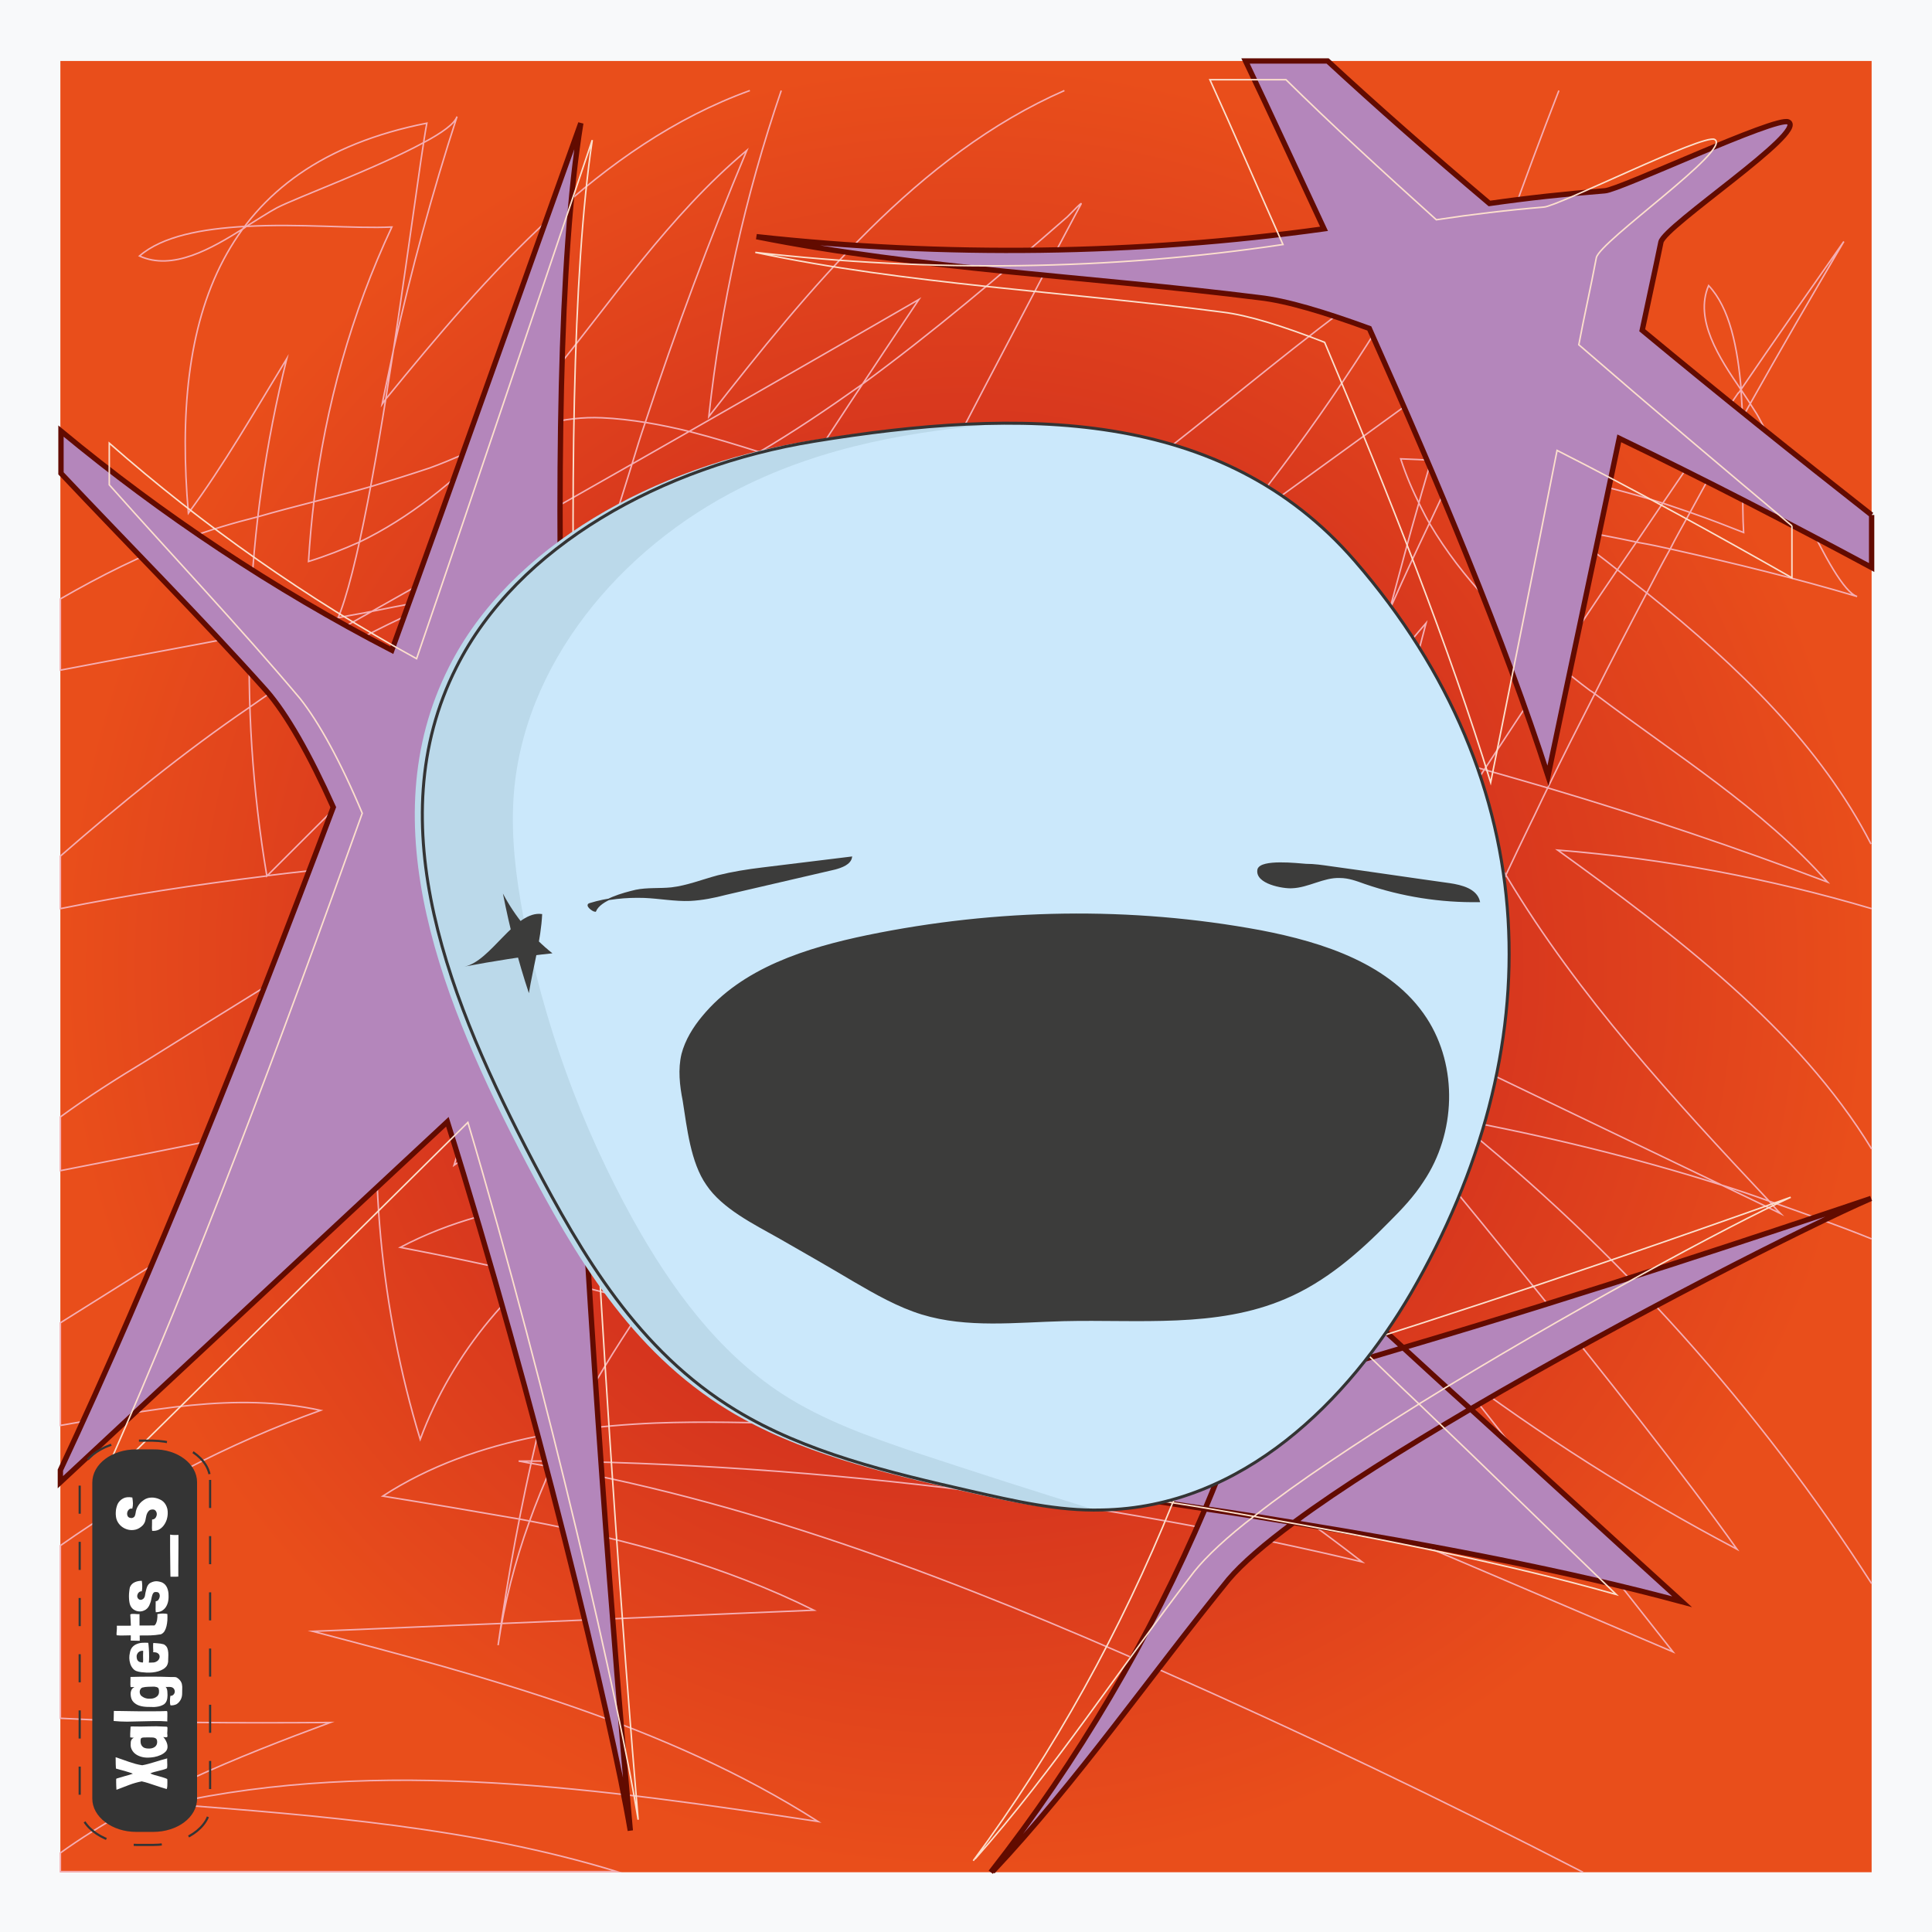
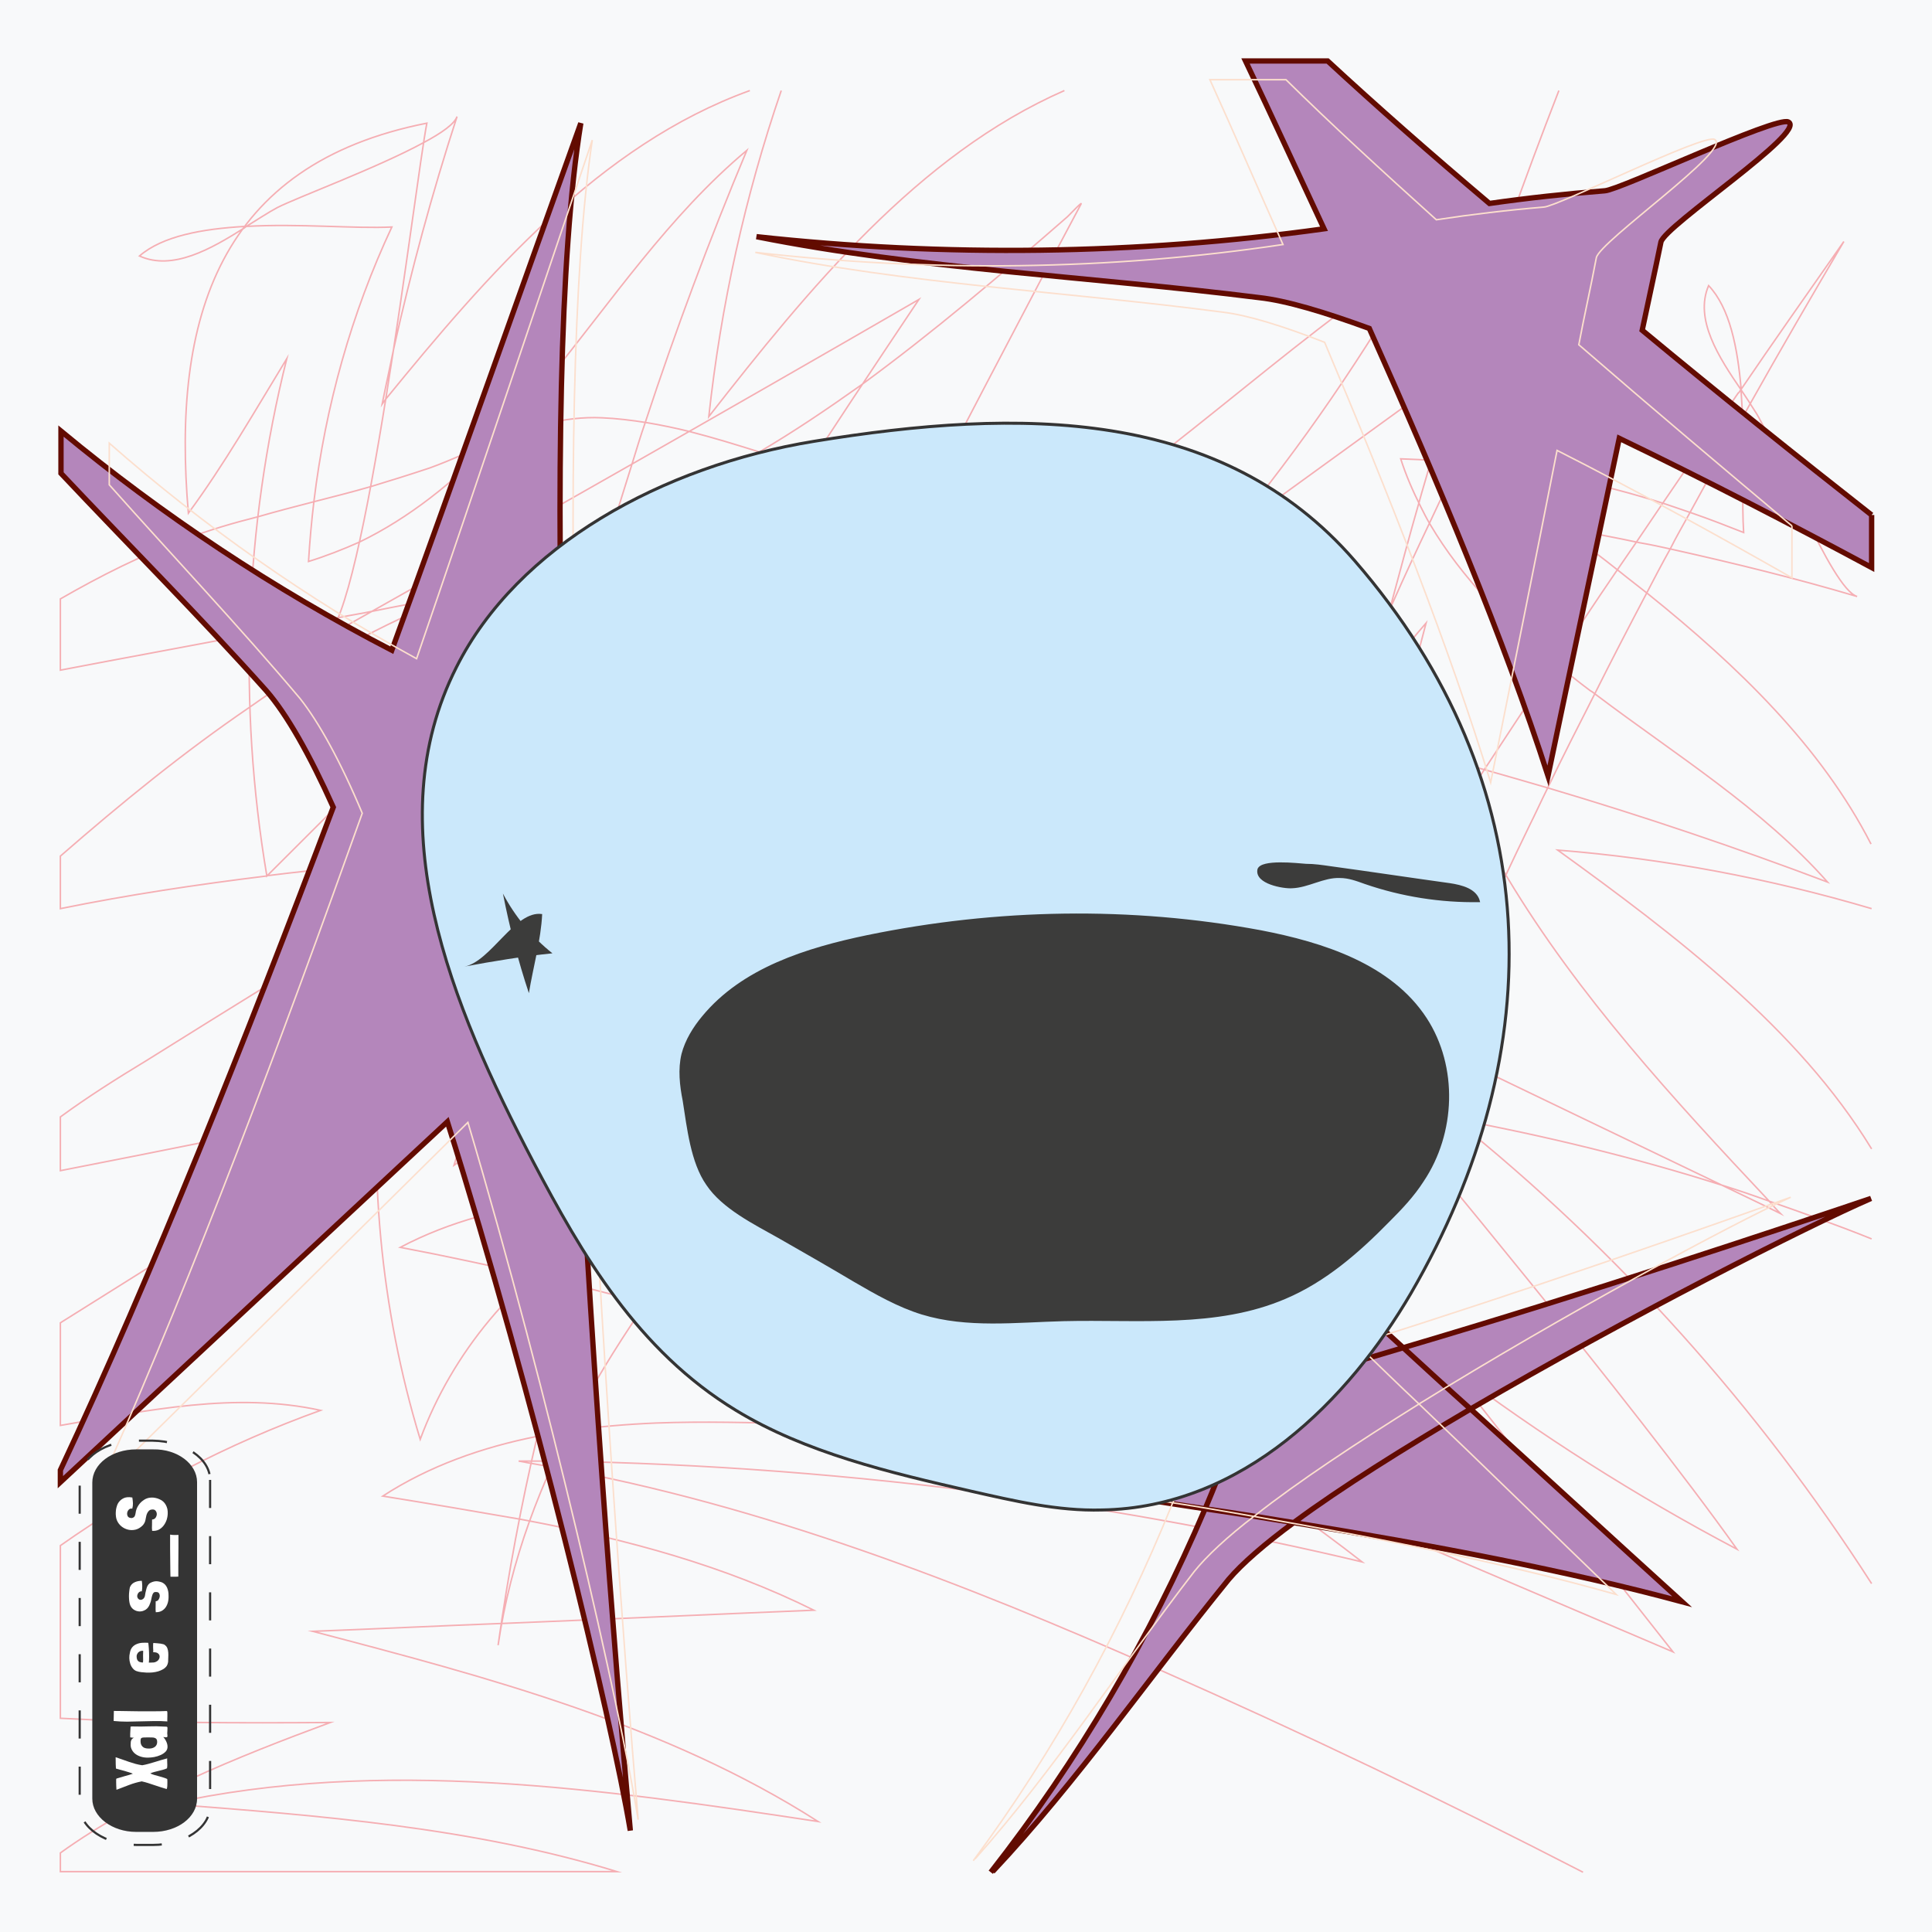
<svg xmlns="http://www.w3.org/2000/svg" version="1.1" width="640" height="640">
  <g id="feeler">
    <style type="text/css" id="style2-feeler">
            .st0-feeler {
                fill: #F8F9FA;
            }

            .st1-feeler {
                fill: url(#rect11_00000142858849849646549540000004535267750422360478_-feeler);
            }

            .st2-feeler {
                fill: none;
                stroke: #F5AEB3;
                stroke-width: 0.5;
                stroke-miterlimit: 8;
            }

            .st3-feeler {
                fill: #B486BB;
                stroke: #620B00;
                stroke-width: 1.764;
                stroke-miterlimit: 8;
            }

            .st4-feeler {
                fill: none;
                stroke: #FCDFCD;
                stroke-width: 0.5;
                stroke-miterlimit: 8;
            }

            .st5-feeler {
                fill: #CBE8FB;
            }

            .st6-feeler {
                fill: #3C3C3B;
                stroke: #3C3C3B;
                stroke-width: 0.5;
                stroke-miterlimit: 8;
            }

            .st7-feeler {
                fill: #343434;
            }

            .st8-feeler {
                fill: none;
                stroke: #343434;
                stroke-width: 1.066;
                stroke-dasharray: 6.399, 6.399;
            }

            .st9-feeler {
                enable-background: new;
            }

            .st10-feeler {
                fill: #FFFFFF;
            }

            .st11-feeler {
                fill: #BBD9EA;
            }

            .st12-feeler {
                fill: none;
                stroke: #343434;
                stroke-miterlimit: 8;
            }

            .st13-feeler {
                fill: #3C3C3B;
            }
        </style>
    <rect width="640" height="640" id="rect2-feeler" y="0" class="st0-feeler" x="0" />
-     <rect width="600" height="600" id="rect11-feeler" x="20" y="20.2" style="fill:url(#rect11_00000159443034300257260990000014614789347905985413_-feeler)" />
    <path d="m 248.4,30 c -49.8,18 -87,61 -120.6,102.2 -0.4,0.6 -0.8,1 -1.2,1.6 1.2,-6 2.6,-12.2 3.8,-18.2 v 0 c 5.8,-26 12.8,-51.8 21,-77 -0.8,2.4 -5,5.4 -11,8.6 -15.4,8.4 -42,18.2 -48.6,21.6 -3,1.6 -6.6,4 -10.2,6.2 -0.2,0.2 -0.6,0.4 -0.8,0.6 v 0 C 70,82.4 57.2,89.8 46.2,84.8 c 7.6,-6.6 20.8,-9 35,-9.8 0.2,0 0.4,0 0.4,0 17.4,-1 36,0.8 48.2,0.2 -13.4,28.6 -22,59.4 -25.8,90.8 -0.8,6.6 -1.4,13.4 -1.8,20 5.8,-1.8 11.4,-4 16.8,-6.4 16.6,-8 31.4,-20 44.4,-33.4 v 0 c 6.4,-6.4 12.4,-13.4 18,-20.4 21.2,-26 40.2,-54.4 66,-76 -12.4,29.6 -23.6,59.6 -33.6,90 -1.6,4.6 -3,9.2 -4.4,13.8 -2,6.4 -4,12.8 -6,19.2 16.8,-6.2 32.8,-14 48,-23 11.6,-6.8 22.8,-14.4 33.8,-22.2 v 0 C 309,110.2 331.6,91 353.6,71.8 c 1.4,-1.4 5.4,-5.6 4.4,-4 l -10,18.8 c -14.4,27.4 -28.8,54.8 -43,82.4 -4.6,8.8 -9.4,18 -14,26.8 -2.4,4.6 -4.8,9.2 -7.2,13.8 14,-4.8 27.2,-10.6 39.8,-17.8 4.2,-2.4 8.4,-4.8 12.6,-7.2 47.2,-28.8 88,-69.4 134.6,-100.2 -18.4,32.4 -39.6,63.4 -63.4,92.2 25.6,-18.6 51.4,-37.2 77,-55.8 6.8,-5 13.8,-10 20.6,-15 -7.4,16 -14.8,31.8 -22.2,47.8 -3.2,6.8 -6.4,13.6 -9.6,20.4 -4,8.4 -8,17 -11.8,25.6 -12.6,27.2 -25.4,54.4 -38,81.6 8.6,-17.8 18.6,-34.8 30.2,-51 5.8,-8.2 12.2,-16.2 18.8,-23.8 -10.2,38.6 -18.6,77.6 -25,116.8 -0.6,3.2 -1,6.4 -1.6,9.6 -0.2,1.2 -0.4,2.4 -0.6,3.6 v 0 c -7.2,47.6 -11.4,95.8 -12.8,144 7,-36.8 17.8,-72.6 31,-107.6 v 0 c 3.4,-8.8 6.8,-17.8 10.4,-26.4 7.8,-18.6 16,-37.2 24.6,-55.6 2.8,-6 5.6,-11.8 8.4,-17.6 2,-4 3.8,-8 5.8,-12 5,-10.4 10.2,-20.6 15.4,-30.8 5.6,-11.2 11.4,-22.4 17.2,-33.4 2.6,-5 5.2,-10 8,-15 2,-4 4.2,-7.8 6.4,-11.8 5.6,-10.2 11,-20.2 16.8,-30.4 v 0 0 c 1,-1.8 2,-3.6 3,-5.4 10.2,-18.2 20.8,-36.4 31.4,-54.4 -11.6,16.6 -23.2,33 -34.6,49.8 -0.2,0.2 -0.2,0.4 -0.4,0.4 v 0 0 c -8.4,12.2 -16.8,24.4 -25.2,36.8 -2.8,4.2 -5.6,8.2 -8.4,12.4 -2.2,3.2 -4.4,6.4 -6.6,9.6 -7,10.2 -13.8,20.6 -20.6,30.8 -7.8,11.6 -15.6,23.4 -23.2,35 l -6.8,10.4 c -12.6,19 -25.2,38.4 -37.8,57.4 -5.8,8.8 -11.8,18 -17.6,26.8 6.4,-40.2 14.2,-80 23.8,-119.8 2.4,-10.2 5,-20.4 7.8,-30.8 2.8,-10.4 5.6,-21 8.6,-31.4 1.4,-5.2 3,-10.2 4.4,-15.4 3.2,-10.8 6.4,-21.4 10,-32 9.8,-29.8 20.6,-60.2 32.2,-90 m -257.6,0 c -12,35 -20,71.2 -24,108 33,-42.2 69.4,-86.8 117.8,-108 M 153.4,238.8 c -1.2,0.6 -2.4,1.2 -3.6,1.8 0.8,0.2 1.8,0.4 2.6,0.4 18.8,3.4 37.4,7.4 55.6,12.6 19.8,5.4 39.2,11.6 58.4,18.8 10.2,3.8 20.8,8.4 29.6,14.8 6.6,5 12.2,10.8 15.6,18.2 -13.6,-1 -27.2,-1.4 -40.8,-1.2 v 0 c -31.2,0.4 -62.4,3.6 -92.8,9.6 v 0 c -16.6,3.4 -33.2,7.4 -49.4,12.6 12.6,4.8 25.6,8.6 39,12 13,3.4 26.2,6.2 39.4,9.2 20,4.8 39.8,10 58.2,17.8 15,6.2 29,14.4 41.6,25.2 -21.2,3.8 -43.4,4.2 -65.4,4.4 -38,0.6 -75.8,0.8 -108.8,18.2 14.8,2.8 29.4,6 44,9.2 5,1.2 10,2.4 15,3.6 7.6,1.8 15,3.8 22.4,5.8 25.8,6.8 51.2,14.6 76.4,23 9.2,3.2 19.6,7.6 21.6,17 -31.6,1.4 -63.2,-1.6 -94.8,-0.4 -9.6,0.4 -19.2,1.2 -28.8,2.6 -3.4,0.6 -7,1.2 -10.4,1.8 -18.2,3.6 -35.8,9.8 -51.2,19.8 15,2.4 30.2,5 45.2,7.6 1,0.2 2.2,0.4 3.2,0.6 32.6,6.2 64.6,14.8 94.4,29.6 -34.4,1.4 -69,3 -103.4,4.4 H 166 c -20.8,0.8 -41.6,1.8 -62.4,2.6 58,15.2 117,30.8 167.4,63 -71.4,-10.8 -144.8,-21.4 -215.2,-5.8 50,3.8 101,7.8 148.6,22.4 H 20 v -6.2 C 46.2,595 78.6,582 109.4,570.6 79.6,570.8 49.6,570.8 20,569.2 V 512 C 46.4,493.4 75.6,478.2 106.2,467.2 78,461 49,467.2 20,472.2 v -34 C 45.2,422.4 70.4,406.6 95.6,390.8 106.4,384.2 117.2,377.2 124.8,367 89.8,373.8 55,381 20,387.8 V 370 c 9,-6.6 18.8,-12.8 28.4,-18.6 28.4,-17.8 56.8,-35.2 85.4,-53 v 0 c 7.4,-4.6 14.8,-9.2 22.2,-13.8 -6.4,0.2 -12.6,0.6 -19,1 -16,1 -32,2.4 -47.8,4.4 -0.4,0 -0.6,0 -1,0.2 C 65.4,293 42.6,296.4 20,301 V 283.6 C 40.2,266 60.8,249.2 82.8,234.2 v 0 c 21.2,-15 43.6,-27.6 67.8,-37 -9,1.8 -18,3.4 -26.8,5.2 -3.8,0.8 -7.8,1.4 -11.6,2.2 -9.8,1.8 -19.6,3.8 -29.6,5.6 -20.8,4 -41.8,7.8 -62.6,11.8 v -23.6 c 13.2,-7.6 27,-14.6 41.4,-19.8 7.8,-3 16,-5.4 24,-7.4 6.2,-1.8 12.4,-3.4 18.6,-5 6.2,-1.6 12.6,-3.2 18.8,-5 6.6,-2 13,-4 19.6,-6.2 7.2,-2.6 14.2,-6 21.2,-8.6 v 0 c 11.4,-4.8 23,-8.6 35.8,-8 4.8,0.2 9.8,0.8 14.8,1.6 4.8,0.8 9.6,1.8 14.4,3 7.8,2 15.6,4.4 23.2,6.8 5.4,1.8 10.6,3.6 15.6,5.4 2.8,1 5.4,2 8,2.8 10,3.4 20.2,7 30,11 3.6,1.4 7.4,3 11,4.6 5,2.2 12.8,7 20.4,11 6.2,3.2 12.2,6 16.4,5.8 -9.8,0.2 -19.4,0.8 -29,1.6 -11,1 -21.8,2.2 -32.6,4 -19.4,3 -38.6,7 -57.4,12.4 -27.8,7.4 -55,17.8 -80.8,30.4 z M 620,524.6 C 582.6,466.4 535.8,414 481.6,370.6 c 30,5.6 59.8,12.8 88.8,22 5.2,1.6 10.4,3.4 15.4,5.2 11.4,4 22.8,8 34.2,12.6 M 524.4,620.2 C 478.2,596.4 431.4,574 383.8,553 319.2,524.4 252.6,498.6 183,486 c -2.2,-0.4 -4.6,-0.8 -6.8,-1.2 -1.4,-0.2 -3,-0.6 -4.4,-0.8 1.6,0 3,0 4.6,0 2.4,0 5,0 7.4,0 49.6,0.8 99,4.6 148.2,11.2 40,5.6 79.8,12.8 119.2,22.2 -8,-6.2 -16.2,-12.4 -24.6,-18 -16.6,-11 -34.2,-20.6 -52.4,-28.8 28,11.8 55.8,23.8 83.8,35.6 32,13.6 64.2,27.4 96.2,41 l -15.6,-19.8 c -19.4,-24.8 -38.8,-49.8 -58.4,-74.6 30,22.6 61.8,42.8 95.2,60.4 C 541,464.8 464.4,373 464.4,373 v 0 c -7,-11.6 -13.2,-23.6 -18.4,-36.4 v 0 c -0.6,-1.6 -1.2,-3.2 -1.8,-4.8 0.8,0.4 1.6,0.8 2.4,1.2 9.4,4.6 18.8,9 28.2,13.6 31.8,15.4 63.6,30.6 95.6,46 6.6,3.2 13,6.2 19.4,9.4 -1.4,-1.4 -2.6,-2.8 -4,-4.4 -31.4,-33.4 -63,-67.8 -86.4,-106.8 -5,-8.2 -9.4,-16.6 -13.6,-25.2 -2.2,-4.6 -4.2,-9.2 -6.2,-14 4.4,1.2 8.6,2.4 13,3.6 7,2 14,4 20.8,6 31,9.2 61.8,19.6 92,31 -21.8,-24.6 -50.4,-42.2 -76.6,-62 -0.6,-0.4 -1.2,-1 -2,-1.4 -3.8,-2.8 -7.4,-5.8 -11,-8.6 -16.4,-13.4 -31.6,-28.8 -42,-46.4 -1.2,-2 -2.2,-4 -3.2,-6 -2.6,-5.2 -4.8,-10.2 -6.6,-15.8 3.8,0.2 7.4,0.2 11.2,0.6 2.8,0.2 5.6,0.4 8.4,0.6 23.2,2.2 46,6.6 68.2,13.8 3,1 5.8,2 8.8,3 5.8,2 11.4,4.2 17,6.4 -0.6,-9.4 0,-23.2 -0.4,-37 v 0 0 0 c 0,-3.2 -0.2,-6.2 -0.4,-9.2 v 0 0 -1 c -7.4,-10.8 -15.6,-23.4 -10.8,-34.6 7,7.4 9.6,20.4 10.8,34.6 l 0.4,0.6 c 1,1.6 2.2,3.2 3,4.6 1.2,1.8 2.2,3.4 3,5 5.2,8.8 23.4,55.6 32,58.2 -20.2,-6 -40.6,-11 -61.2,-15.6 -3.6,-0.8 -7.2,-1.6 -10.8,-2.2 -8.4,-1.8 -16.8,-3.4 -25.4,-4.8 6.2,4.8 12.6,9.4 18.8,14.4 3.2,2.6 6.4,5 9.4,7.4 29.6,23.8 57.2,50.4 73.8,82.8 M 620,301 c -33.8,-10 -68.8,-16.6 -104,-19.4 39,28.2 79.6,59 104,99 M 107.8,211.2 c 65.8,-37 131.2,-74.2 196.6,-112 -60.6,90.6 -121.8,183.2 -154,286.8 64,-43.6 128,-87.2 192,-130.8 -52,101.8 -160.8,177 -177.4,289.8 6.6,-46.8 17.4,-92.8 32.4,-137.8 -26.8,15.8 -47.6,41 -58.2,69.6 C 112.8,390 122.6,293 165.8,212.8 140,238.8 114.2,264.4 88.4,290.2 78.8,233.4 81,174.8 95,118.8 84.4,136.2 74.2,154 62.4,170 56.8,105 72.6,54.4 141.4,40.8 c -4,20.8 -20.6,163 -33.6,170.4 z" id="path13-feeler" class="st2-feeler" />
    <path d="M 620,170.6 V 188 c -26.4,-14.2 -55.4,-29.2 -83.6,-42.8 -7.8,37.2 -15.8,74.4 -23.6,111.8 -14.6,-45.2 -36.2,-96.8 -59.2,-148.2 -14.8,-5.4 -27.4,-9.2 -36.4,-10.2 -55.6,-7 -112.4,-9.4 -166.6,-20.2 62.2,6.8 126.2,6 188,-2.6 -8.8,-18.8 -17.4,-37.6 -26,-55.6 h 27.2 c 16,14.8 34.2,30.8 53.6,47.2 12.6,-1.8 25.4,-3.2 38.2,-4.2 4.8,-0.2 56.8,-24.8 60.8,-22.8 6.4,3.2 -41,34.4 -42.2,39.8 -2,9.8 -4.2,19.6 -6.2,29.2 25.8,21.4 51.8,42.2 76,61.2 M 328.2,620.2 c 28.8,-36.8 52.8,-77.6 71,-120.4 0,-0.2 0.2,-0.2 0.2,-0.4 5.4,-12.8 10.2,-25.8 15.6,-38.6 3.8,-9 7.6,-17.8 12.2,-26.4 1.6,-3.2 5,-47.4 7.8,-49.2 4.8,-2.8 8.2,41.4 11.6,44.6 6.2,5.6 12.2,11.2 18.4,16.8 7.4,6.8 14.8,13.6 22.2,20.2 23.4,21.2 46.6,42.6 70,63.8 -37.8,-10.2 -83,-18.8 -128.6,-26.2 -9.8,-1.6 -19.6,-3.2 -29.4,-4.6 -34.8,-5.4 -69,-10 -99.2,-14.4 25.2,-1.8 68,-11.6 115,-24.6 16.4,-4.4 33.2,-9.4 50,-14.4 C 526.6,428.2 587.2,408 619.8,397 599,406 539,436.4 487.4,466.6 465,479.8 444.2,492.8 428.8,504.2 419,511.4 411.4,518 407,523.2 380.8,555.4 357,590 328.8,620 M 224.4,300.4 c -11.4,10.8 -23,21.4 -34.4,32.2 5.2,108.8 13.6,216.4 18.8,273.8 C 202.6,569.4 177,463.2 148.2,371.6 105.4,411.4 62.8,451.2 20,491 v -4 C 50.6,421.8 81.2,344.8 110.4,267.4 102.6,250 95,236.6 88.2,228.8 c -22,-24.6 -45.4,-48 -68,-72 v -14 c 33.8,28 70.6,52.4 109.6,72.6 22.2,-61 43.4,-121.2 62.6,-174.6 -7.2,44.6 -8,120.2 -5.8,203.2 13,6.8 25.8,13.8 38.2,21.8 4.6,3 75.2,9.4 76.6,14.6 2.4,8.6 -70.6,14 -77,20" id="path15-feeler" class="st3-feeler" />
    <path d="m 593.6,174.2 v 17.2 c -24.6,-14 -51.4,-28.8 -77.8,-42.2 -7.2,36.6 -14.6,73.2 -22,110 C 480.2,214.8 460.2,164 438.8,113.4 425,108 413.4,104.4 405,103.4 353.4,96.6 300.6,94.2 250.2,83.6 308,90.2 367.6,89.6 425,81 416.8,62.6 408.8,44 400.8,26.4 H 426 c 14.8,14.6 31.8,30.2 49.8,46.4 11.8,-1.8 23.6,-3.2 35.6,-4.2 4.6,-0.2 53,-24.4 56.6,-22.4 6,3.2 -38.2,33.8 -39.2,39.2 -1.8,9.6 -4,19.2 -5.8,28.8 24,20.8 48.2,41.2 70.6,60 M 322.4,616.4 c 26.8,-36.2 49,-76.4 66,-118.4 0,-0.2 0.2,-0.2 0.2,-0.4 5,-12.6 9.4,-25.4 14.6,-38 3.6,-8.8 7,-17.6 11.4,-26 1.4,-3.2 4.6,-46.6 7.2,-48.4 4.4,-2.8 7.6,40.8 10.8,43.8 5.8,5.6 11.4,11 17.2,16.6 6.8,6.6 13.8,13.4 20.6,19.8 21.8,20.8 43.4,42 65,62.8 -35.2,-10 -77.2,-18.4 -119.6,-25.8 -9.2,-1.6 -18.2,-3.2 -27.4,-4.6 -32.4,-5.4 -64.2,-9.8 -92.2,-14.2 23.4,-1.8 63.2,-11.4 106.8,-24.2 15.2,-4.4 30.8,-9.2 46.4,-14.2 57.2,-18 113.6,-37.8 143.8,-48.6 -19.4,8.8 -75.2,38.8 -123,68.4 -20.8,13 -40.2,25.8 -54.4,37 -9.2,7 -16.2,13.6 -20.2,18.6 -24.4,31.6 -46.4,65.8 -72.6,95.2 m -97,-314 c -10.6,10.6 -21.4,21 -32,31.6 4.8,107 12.6,212.8 17.4,269.4 C 205.6,566.4 181.8,462 155,371.8 115.4,411 75.8,450.2 36,489.4 v -4 c 28.4,-64.2 56.8,-139.8 84,-216 -7.2,-17.2 -14.4,-30.2 -20.6,-38 C 79,207.2 57.2,184.2 36.2,160.6 v -13.8 c 31.4,27.6 65.6,51.6 101.8,71.4 20.6,-60 40.4,-119.2 58.2,-171.8 -6.6,43.8 -7.4,118.2 -5.4,199.8 12,6.6 24,13.6 35.6,21.4 4.2,3 69.8,9.2 71.2,14.4 2.2,8.6 -65.6,14 -71.6,19.8" id="path17-feeler" class="st4-feeler" />
    <path d="m 151.2,220.8 c -26.4,52.2 -1.8,111.8 25.4,163.8 16.2,30.8 34.6,62.6 67.2,82.4 23,14 50.8,20.6 78,26.8 14.2,3.2 28.6,6.6 43.2,6.2 46.8,-0.8 81.8,-36.6 102.4,-71.8 46.8,-80.6 45.2,-169 -18.6,-242.6 -44,-50.8 -110.8,-50.8 -179.2,-39.6 -50.2,8.2 -98.2,34.6 -118.4,74.8 z" id="path19-feeler" class="st5-feeler" />
    <path d="m 257.8,409.8 c 8.4,4.8 16.8,9.6 25.2,14.6 7.2,4.2 14.6,8.4 22.4,10.8 15,4.6 31.2,2.6 47,2.2 24.8,-0.6 50.6,2.4 73.4,-7.4 13.2,-5.6 24.2,-15.2 34.2,-25.4 4.2,-4.2 8.2,-8.4 11.4,-13.4 10.6,-15.8 11.4,-37.8 1,-53.8 -11.6,-17.8 -34,-25 -54.8,-29 -43,-8 -87.4,-7.2 -130.2,1.6 -20.2,4.2 -41.4,10.8 -54.6,26.8 -3,3.6 -5.6,7.8 -6.8,12.4 -1.2,5 -0.6,10.4 0.4,15.4 1.4,8.8 2.6,20.4 7.8,27.8 5.2,7.8 15.8,13 23.6,17.4 z" id="path31-feeler" class="st6-feeler" />
    <path d="m 432.6,286.4 c 2.8,0 5.4,0.4 8.2,0.8 13.2,1.8 26.4,3.8 39.4,5.6 4,0.6 8.8,1.8 9.8,5.8 -12.8,0.2 -25.6,-1.8 -37.8,-6 -2.8,-1 -5.4,-2 -8.4,-2 -5.4,-0.2 -10.4,3.2 -15.8,3.4 -2.8,0.2 -12.2,-1.4 -11.2,-6 1,-3.2 13,-1.8 15.8,-1.6 z" id="path35-feeler" class="st6-feeler" />
-     <path d="m 362.9,500.2 c -0.1,0 -0.2,0 -0.4,0 -14.6,0.4 -29,-3 -43.2,-6.2 -27.2,-6.2 -55,-12.8 -78,-26.8 -32.6,-19.8 -51,-51.6 -67.2,-82.4 -27.2,-52 -51.8,-111.6 -25.4,-163.8 20.2,-40.2 68.2,-66.6 118.4,-74.8 22.5,-3.7 44.8,-6.2 66.1,-6 -30.4,2.5 -59.9,7.4 -87.8,21.4 -39.8,19.9 -72.5,58.5 -75.3,102.9 -0.8,13 0.8,26 3.2,38.8 6.7,35.4 19.1,69.6 36.6,101.1 12.4,22.2 27.9,43.5 49.3,57.4 13.6,8.8 29,14.2 44.3,19.4 19.7,6.5 39.5,12.9 59.4,19 z" class="st11-feeler" id="path42-feeler" />
    <path d="m 151.2,221 c -26.4,52.2 -1.8,111.8 25.4,163.8 16.2,30.8 34.6,62.6 67.2,82.4 23,14 50.8,20.6 78,26.8 14.2,3.2 28.6,6.6 43.2,6.2 46.8,-0.8 81.8,-36.6 102.4,-71.8 46.8,-80.6 45.2,-169 -18.6,-242.6 C 404.8,135 338,135 269.6,146.2 219.4,154.4 171.4,180.8 151.2,221 Z" id="path44-feeler" class="st12-feeler" />
-     <path d="m 210.6,295 c 3.8,-0.8 8,-0.4 11.8,-0.8 5.2,-0.6 10.2,-2.6 15.4,-4 4.8,-1.2 9.8,-2 14.8,-2.6 9.8,-1.2 19.6,-2.4 29.4,-3.6 -0.4,2.2 -3.2,3.2 -5.4,3.8 -12,2.8 -24.2,5.6 -36.2,8.4 -3.8,1 -7.8,1.8 -11.8,2 -5,0.2 -10.2,-0.8 -15.2,-1 -6,-0.2 -12.2,0.4 -18,2.2 -1.6,0.4 1,2.4 1.8,2.4 1.6,-3.8 9.2,-5.8 13.4,-6.8 z" id="path33-feeler" class="st6-feeler" />
    <path d="m 153.8,320.2 c 9.6,-1.8 19.4,-3.4 29.2,-4.4 -6.8,-5.4 -12.4,-12.2 -16.4,-19.8 2.2,11.2 5,22.2 8.6,33 1.4,-8.6 4,-17.6 4.4,-26.2 -9,-1.4 -17,15.8 -25.8,17.4 z" id="path37-feeler" class="st13-feeler" />
  </g>
  <defs id="defs13-feeler_name">
    <radialGradient id="rect11_00000159443034300257260990000014614789347905985413_-feeler" cx="222.09" cy="431.833" r="0.5" gradientTransform="matrix(600,0,0,-600,-132934,259419.81)" gradientUnits="userSpaceOnUse">
      <stop offset="0" style="stop-color:#BE1622" id="stop7-feeler" />
      <stop offset="1" style="stop-color:#E94E1B" id="stop9-feeler" />
    </radialGradient>
  </defs>
  <g id="feeler_name" transform="matrix(1.2,0,0,1.2,26.4,477.24)">
    <g id="feeler-name-feeler_name" transform="matrix(0,-1.2,1.2,0,0,111.6)">
      <path d="M 83.975,30 H 8.915 C 3.962,30 0,24.1 0,16.8 V 13.2 C 0,5.9 3.962,0 8.915,0 H 84.085 C 89.038,0 93,5.9 93,13.2 v 3.6 c -0.11,7.3 -4.072,13.2 -9.025,13.2 z" id="nameBorderBox-feeler_name" fill="none" stroke="#343434" stroke-width="0.5" stroke-dasharray="6.465, 6.465" />
      <path d="M 83.468,27 H 10.642 C 6.372,27 3,22.5 3,16.9 V 13 C 3,7.4 6.484,2.9 10.642,2.9 h 72.713 c 4.271,0 7.642,4.5 7.642,10.1 v 3.9 C 91.11,22.5 87.626,27 83.468,27" id="nameBox-feeler_name" fill="#343434" stroke="none" />
      <g aria-label="Xalgets_S" id="text6-feeler_name" style="font-size:17px;font-family:'Londrina Solid';text-anchor:middle;fill:#ffffff">
        <path d="m 20.167,8.304 q 0,-0.017 0,-0.017 0.017,0 0.017,-0.017 h -0.017 q -0.969,0 -1.564,0.017 -0.595,0.017 -1.037,0.051 v 0.017 q -0.119,0.374 -0.255,0.901 -0.136,0.527 -0.289,1.071 -0.153,0.544 -0.323,1.054 -0.153,0.51 -0.306,0.85 -0.119,-0.323 -0.272,-0.816 -0.136,-0.51 -0.289,-1.037 -0.153,-0.527 -0.306,-1.037 -0.153,-0.51 -0.255,-0.867 -0.051,-0.085 -0.238,-0.085 -0.187,0 -0.646,0 -0.306,0 -0.731,0.017 -0.425,0.017 -0.969,0.051 0.561,1.445 1.105,2.89 0.544,1.428 0.833,2.924 -0.153,0.714 -0.391,1.462 -0.238,0.748 -0.493,1.496 -0.238,0.731 -0.476,1.445 -0.238,0.714 -0.408,1.343 0.323,0.119 0.714,0.136 0.408,0.017 0.799,0.017 0.204,0 0.408,0 0.204,-0.017 0.391,-0.034 0.204,-0.425 0.34,-0.901 0.153,-0.493 0.289,-0.986 0.136,-0.51 0.272,-1.003 0.153,-0.51 0.374,-1.003 l 0.017,0.017 q 0.204,0.408 0.323,0.901 0.136,0.493 0.255,1.003 0.119,0.51 0.255,1.003 0.136,0.493 0.323,0.901 l 0.017,0.017 q 0.323,0.068 0.748,0.068 0.289,0 0.544,-0.017 0.272,-0.017 0.544,-0.017 0.119,0 0.221,0 0.102,0 0.221,0.017 -0.17,-0.697 -0.391,-1.411 -0.221,-0.731 -0.442,-1.445 -0.221,-0.731 -0.425,-1.462 -0.204,-0.731 -0.323,-1.445 0.119,-0.782 0.323,-1.547 0.221,-0.782 0.476,-1.53 0.255,-0.765 0.527,-1.496 0.272,-0.748 0.51,-1.496 z" id="path15-feeler_name" />
        <path d="m 27.222,11.704 q -0.544,-0.034 -0.969,-0.051 -0.408,-0.017 -0.697,-0.034 -0.051,0 -0.187,0 -0.136,0 -0.272,0 -0.136,-0.017 -0.255,0 -0.102,0 -0.102,0.017 0,0.204 -0.051,0.408 -0.034,0.187 -0.017,0.459 -0.119,-0.289 -0.289,-0.442 -0.17,-0.17 -0.391,-0.238 -0.221,-0.085 -0.493,-0.085 -0.255,-0.017 -0.561,-0.017 -0.595,0.017 -1.122,0.323 -0.527,0.289 -0.918,0.816 -0.374,0.51 -0.595,1.224 -0.221,0.714 -0.221,1.564 0,0.68 0.136,1.479 0.153,0.799 0.459,1.479 0.306,0.68 0.765,1.139 0.476,0.459 1.139,0.459 0.595,0 1.207,-0.289 0.629,-0.289 1.037,-0.697 0,0.17 -0.034,0.289 -0.034,0.119 -0.034,0.306 0,0.136 0.034,0.238 0.051,0.102 0.17,0.136 0.187,0 0.357,-0.017 0.187,-0.034 0.374,-0.034 0.272,0 0.544,0.034 0.289,0.017 0.561,0.017 h 0.204 q 0.204,-0.034 0.204,-0.255 0.017,-0.221 0.017,-0.442 0.119,-1.819 0.051,-3.587 -0.068,-1.785 -0.017,-3.621 v -0.17 q 0,-0.102 -0.017,-0.204 0,-0.102 -0.017,-0.204 z m -4.947,3.383 q 0.085,-0.425 0.476,-0.748 0.408,-0.34 1.105,-0.34 0.357,0 0.527,0.051 0.187,0.051 0.255,0.238 0.085,0.187 0.085,0.544 0.017,0.34 0.017,0.935 0,0.476 -0.017,0.867 0,0.374 -0.102,0.646 -0.085,0.255 -0.306,0.408 -0.204,0.136 -0.629,0.136 -0.714,0 -1.122,-0.527 -0.391,-0.544 -0.391,-1.309 0,-0.221 0.017,-0.442 0.017,-0.238 0.085,-0.459 z" id="path17-feeler_name" />
        <path d="m 28.514,7.811 q -0.153,1.547 -0.153,3.094 0.017,1.547 0.068,3.094 0.051,1.547 0.068,3.094 0.034,1.547 -0.085,3.077 0.119,-0.034 0.476,-0.017 0.357,0.017 0.748,0.017 0.408,0.017 0.748,0 0.34,0 0.425,-0.102 -0.034,-0.68 -0.051,-1.649 -0.017,-0.986 -0.017,-2.108 0,-1.122 0,-2.329 0.017,-1.207 0.034,-2.329 0.017,-1.122 0.034,-2.108 0.017,-0.986 0.017,-1.683 z" id="path19-feeler_name" />
-         <path d="m 33.648,16.141 q 0,-0.17 0,-0.323 0,-0.17 0.034,-0.34 0.068,-0.391 0.238,-0.731 0.187,-0.357 0.442,-0.646 0.204,-0.17 0.459,-0.238 0.272,-0.085 0.544,-0.051 0.272,0.034 0.493,0.187 0.238,0.136 0.34,0.391 0.17,0.646 0.187,1.36 0.034,0.697 0.034,1.377 -0.017,0.153 -0.051,0.323 -0.017,0.153 -0.068,0.306 -0.051,0.136 -0.136,0.255 -0.085,0.102 -0.238,0.153 -0.442,0.136 -0.952,0.068 -0.51,-0.085 -0.816,-0.459 -0.51,-0.612 -0.51,-1.479 z m 2.941,7.429 q 0.204,-0.017 0.442,-0.068 0.238,-0.051 0.476,-0.187 0.238,-0.119 0.476,-0.34 0.255,-0.221 0.493,-0.595 0.17,-0.272 0.153,-0.68 -0.017,-0.391 0,-0.799 0.102,-2.448 0.085,-4.76 0,-2.329 -0.068,-4.454 -0.578,0 -1.156,-0.017 -0.578,-0.034 -1.139,0.034 -0.051,0.085 -0.051,0.238 0.017,0.136 0.017,0.289 0.017,0.136 0,0.238 0,0.085 -0.068,0.051 -0.204,-0.476 -0.68,-0.646 -0.459,-0.187 -1.003,-0.153 -1.088,0.068 -1.666,0.629 -0.578,0.544 -0.85,1.36 -0.255,0.799 -0.289,1.717 -0.034,0.918 -0.034,1.717 0.034,0.527 0.136,1.037 0.102,0.493 0.34,0.952 0.153,0.323 0.391,0.527 0.238,0.204 0.527,0.323 0.306,0.119 0.629,0.17 0.34,0.051 0.663,0.051 0.238,-0.017 0.51,-0.017 0.272,0 0.527,-0.034 0.272,-0.034 0.493,-0.119 0.238,-0.085 0.408,-0.272 -0.034,0.306 0,0.595 0.017,0.136 0,0.306 -0.017,0.187 -0.034,0.357 -0.102,0.476 -0.442,0.68 -0.323,0.204 -0.68,0.17 -0.34,-0.034 -0.629,-0.306 -0.272,-0.255 -0.272,-0.697 -0.204,-0.034 -0.51,-0.068 -0.289,-0.017 -0.612,-0.034 -0.306,0 -0.595,0.017 -0.289,0.034 -0.459,0.102 -0.017,0.136 -0.017,0.323 0.017,0.187 0.051,0.391 0.051,0.204 0.102,0.391 0.068,0.204 0.136,0.323 0.391,0.578 1.02,0.918 0.629,0.34 1.428,0.34 0.697,0 1.139,0.017 0.442,0.017 0.612,-0.017 z" id="path21-feeler_name" />
        <path d="m 41.944,15.903 q 0.17,0.034 0.544,0.051 0.374,0.017 0.833,0.017 0.476,0 0.986,-0.017 0.51,-0.017 0.952,-0.051 0.459,-0.034 0.782,-0.068 0.34,-0.034 0.459,-0.068 0.051,-0.714 0,-1.411 -0.051,-0.697 -0.306,-1.275 -0.238,-0.578 -0.714,-0.986 -0.476,-0.408 -1.258,-0.544 -0.612,-0.153 -1.258,-0.136 -0.646,0.017 -1.224,0.204 -0.578,0.17 -1.037,0.527 -0.459,0.34 -0.68,0.833 -0.204,0.561 -0.272,1.156 -0.051,0.578 -0.102,1.207 -0.034,0.697 0.034,1.394 0.068,0.697 0.255,1.326 0.187,0.612 0.493,1.139 0.306,0.51 0.765,0.833 0.408,0.238 0.884,0.306 0.476,0 1.037,0.034 0.578,0.034 1.122,0 0.544,-0.034 1.003,-0.204 0.459,-0.17 0.748,-0.578 0.119,-0.102 0.187,-0.357 0.085,-0.272 0.136,-0.629 0.051,-0.374 0.085,-0.799 0.034,-0.425 0.068,-0.867 -0.187,-0.051 -0.476,-0.051 -0.289,-0.017 -0.612,0 -0.306,0.017 -0.595,0.034 -0.289,0 -0.459,-0.017 0.034,0.697 -0.221,1.054 -0.238,0.34 -0.595,0.408 -0.357,0.068 -0.731,-0.119 -0.374,-0.187 -0.578,-0.578 -0.187,-0.306 -0.221,-0.629 -0.017,-0.323 -0.034,-0.833 z m 2.057,-2.635 q 0.306,0.153 0.476,0.459 0.187,0.306 0.187,0.646 0,0.136 0,0.187 0,0.034 -0.102,0.051 -0.085,0 -0.306,-0.017 -0.221,-0.017 -0.663,-0.017 -0.646,0 -0.986,0.017 -0.323,0 -0.476,-0.017 -0.153,-0.034 -0.17,-0.102 0,-0.085 0.034,-0.272 0.034,-0.221 0.102,-0.425 0.085,-0.204 0.238,-0.357 0.153,-0.153 0.408,-0.238 0.255,-0.085 0.663,-0.085 0.187,0 0.323,0.051 0.136,0.034 0.272,0.119 z" id="path23-feeler_name" />
-         <path d="m 50.427,8.542 q -0.289,0.034 -0.578,0.017 -0.289,-0.017 -0.578,-0.034 -0.289,-0.034 -0.561,-0.051 -0.255,-0.017 -0.476,0.017 -0.034,0.323 -0.051,0.731 0,0.408 0,0.85 0,0.442 0.017,0.884 0.017,0.425 0.017,0.799 -0.272,0 -0.578,0 -0.289,0 -0.629,-0.017 l -0.051,2.074 q 0.357,0 0.646,0 0.306,0 0.578,-0.017 -0.017,1.241 0.017,2.414 0.034,1.156 0.255,2.465 0.221,0.527 0.714,0.833 0.51,0.306 1.156,0.459 0.646,0.153 1.377,0.204 0.731,0.034 1.411,0 0.085,-0.255 0.102,-0.561 0.034,-0.306 0.017,-0.612 -0.017,-0.306 -0.051,-0.595 -0.034,-0.289 -0.068,-0.527 -0.289,0.017 -0.68,0 -0.374,-0.017 -0.748,-0.085 -0.374,-0.085 -0.697,-0.221 -0.323,-0.136 -0.493,-0.374 -0.017,-0.765 -0.017,-1.632 0,-0.884 0,-1.802 h 2.635 q -0.034,-0.221 -0.017,-0.527 0.034,-0.323 0.051,-0.629 0.017,-0.306 0,-0.561 -0.017,-0.272 -0.136,-0.408 -0.867,0.051 -1.462,0.085 -0.578,0.034 -1.105,0.051 0,-0.255 -0.017,-0.493 0,-0.238 0,-0.459 z" id="path25-feeler_name" />
        <path d="m 60.763,14.288 q 0,-0.918 -0.34,-1.649 -0.34,-0.748 -1.139,-1.088 -0.442,-0.102 -0.969,-0.153 -0.527,-0.068 -1.054,-0.068 -0.527,0 -1.003,0.051 -0.459,0.051 -0.782,0.136 -0.833,0.221 -1.292,0.85 -0.442,0.629 -0.476,1.377 -0.017,0.731 0.408,1.428 0.442,0.68 1.394,1.003 0.476,0.204 0.969,0.289 0.493,0.085 0.884,0.204 0.391,0.102 0.629,0.306 0.238,0.204 0.187,0.612 0.017,0.493 -0.306,0.68 -0.323,0.187 -0.714,0.153 -0.391,-0.051 -0.748,-0.289 -0.34,-0.255 -0.357,-0.646 -0.527,0 -1.241,-0.017 -0.714,-0.034 -1.275,0.034 v 0.034 0.051 q 0,0.68 0.272,1.224 0.289,0.544 0.782,0.918 0.51,0.374 1.207,0.561 0.697,0.187 1.564,0.153 0.986,0.017 1.819,-0.34 0.833,-0.357 1.224,-1.19 0.323,-0.935 0.238,-1.564 -0.085,-0.646 -0.459,-1.258 -0.391,-0.51 -1.224,-0.731 -0.833,-0.238 -1.785,-0.374 -0.391,-0.136 -0.595,-0.408 -0.204,-0.272 -0.204,-0.544 0,-0.272 0.187,-0.493 0.204,-0.238 0.595,-0.306 0.221,-0.017 0.442,0.068 0.238,0.068 0.408,0.221 0.187,0.153 0.272,0.357 0.102,0.204 0.051,0.408 0.578,0.119 1.224,0.102 0.663,-0.017 1.207,-0.102 z" id="path27-feeler_name" />
        <path d="m 61.698,20.884 q 0,0.204 0,0.493 0,0.289 0,0.561 0.017,0.272 0.017,0.476 0.017,0.221 0.017,0.272 0.017,0 0.68,0 0.663,0 1.666,0 1.003,0.017 2.176,0.017 1.19,0.017 2.244,0.017 1.071,0 1.836,0 0.782,0 0.986,0 0,-0.357 -0.017,-0.578 0,-0.204 0,-0.391 0,-0.187 0.017,-0.408 0.017,-0.204 0.068,-0.544 h -0.017 q -0.068,0 -0.51,0 -0.442,0 -1.122,0 -0.663,0 -1.496,0 -0.833,0.017 -1.717,0.017 -0.867,0.017 -1.7,0.017 -0.833,0.017 -1.513,0.017 -0.663,0.017 -1.105,0.017 -0.442,0.017 -0.51,0.017 z" id="path29-feeler_name" />
        <path d="m 79.922,12.112 q 0.238,-1.275 -0.204,-2.108 -0.442,-0.833 -1.258,-1.258 -0.408,-0.187 -0.901,-0.306 -0.476,-0.119 -0.986,-0.136 -0.493,-0.034 -0.986,0.034 -0.493,0.051 -0.901,0.221 -0.816,0.34 -1.394,1.037 -0.561,0.697 -0.765,1.547 -0.204,0.85 0.017,1.751 0.238,0.901 1.02,1.649 0.238,0.204 0.527,0.357 0.289,0.153 0.629,0.221 0.357,0.068 0.765,0.153 0.408,0.068 0.748,0.221 0.357,0.153 0.612,0.408 0.255,0.238 0.306,0.646 0.102,0.595 -0.238,0.884 -0.323,0.289 -0.782,0.306 -0.442,0 -0.85,-0.272 -0.391,-0.272 -0.425,-0.816 -0.578,0.017 -1.292,-0.017 -0.714,-0.051 -1.309,0.034 v 0.051 0.051 q -0.051,0.816 0.289,1.462 0.34,0.629 0.918,1.071 0.578,0.442 1.309,0.697 0.748,0.238 1.496,0.255 0.527,0.017 1.02,-0.085 0.51,-0.119 0.935,-0.357 0.442,-0.238 0.782,-0.612 0.34,-0.374 0.544,-0.901 0.204,-0.442 0.289,-0.918 0.102,-0.493 0.068,-0.969 -0.017,-0.476 -0.17,-0.918 -0.153,-0.459 -0.459,-0.85 -0.493,-0.731 -1.275,-1.207 -0.765,-0.476 -1.666,-0.578 -0.357,-0.051 -0.663,-0.187 -0.306,-0.136 -0.442,-0.544 -0.017,-0.119 -0.034,-0.221 0,-0.119 0.034,-0.238 0.068,-0.476 0.442,-0.646 0.391,-0.17 0.799,-0.085 0.408,0.085 0.697,0.391 0.289,0.306 0.187,0.765 0.595,0.17 1.275,0.153 0.68,-0.034 1.275,-0.136 z" id="path31-feeler_name" />
      </g>
    </g>
  </g>
</svg>